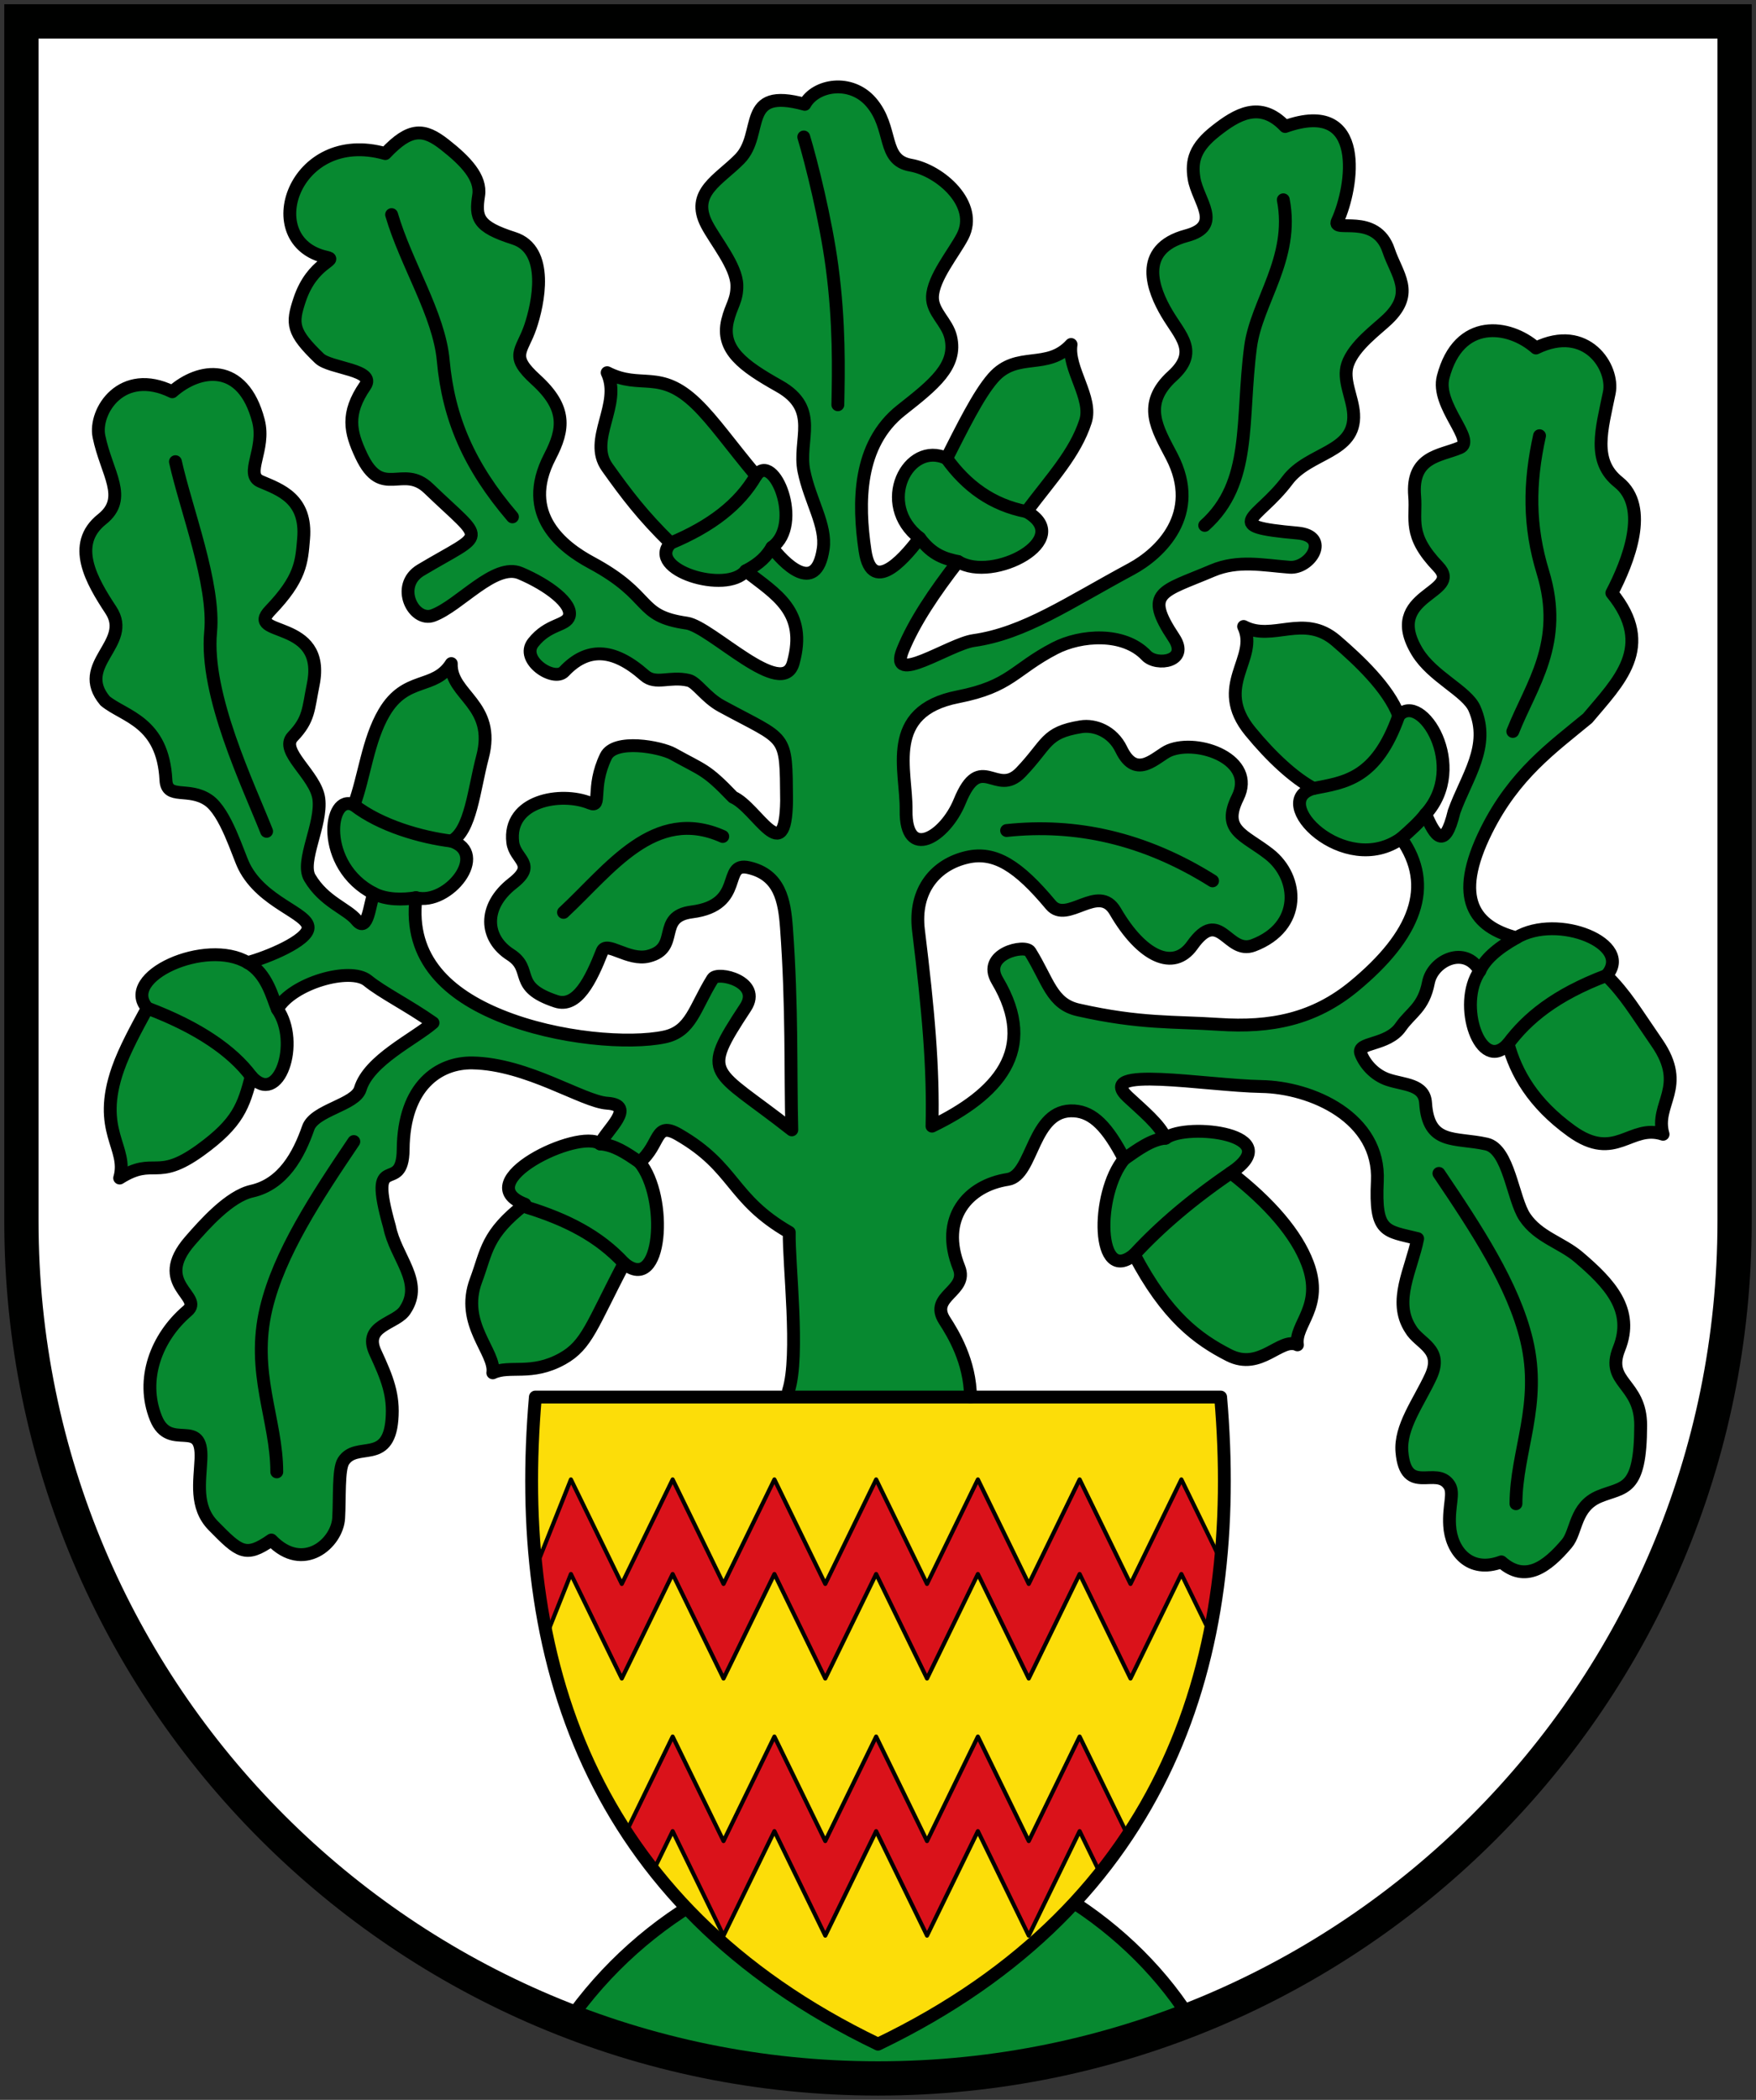
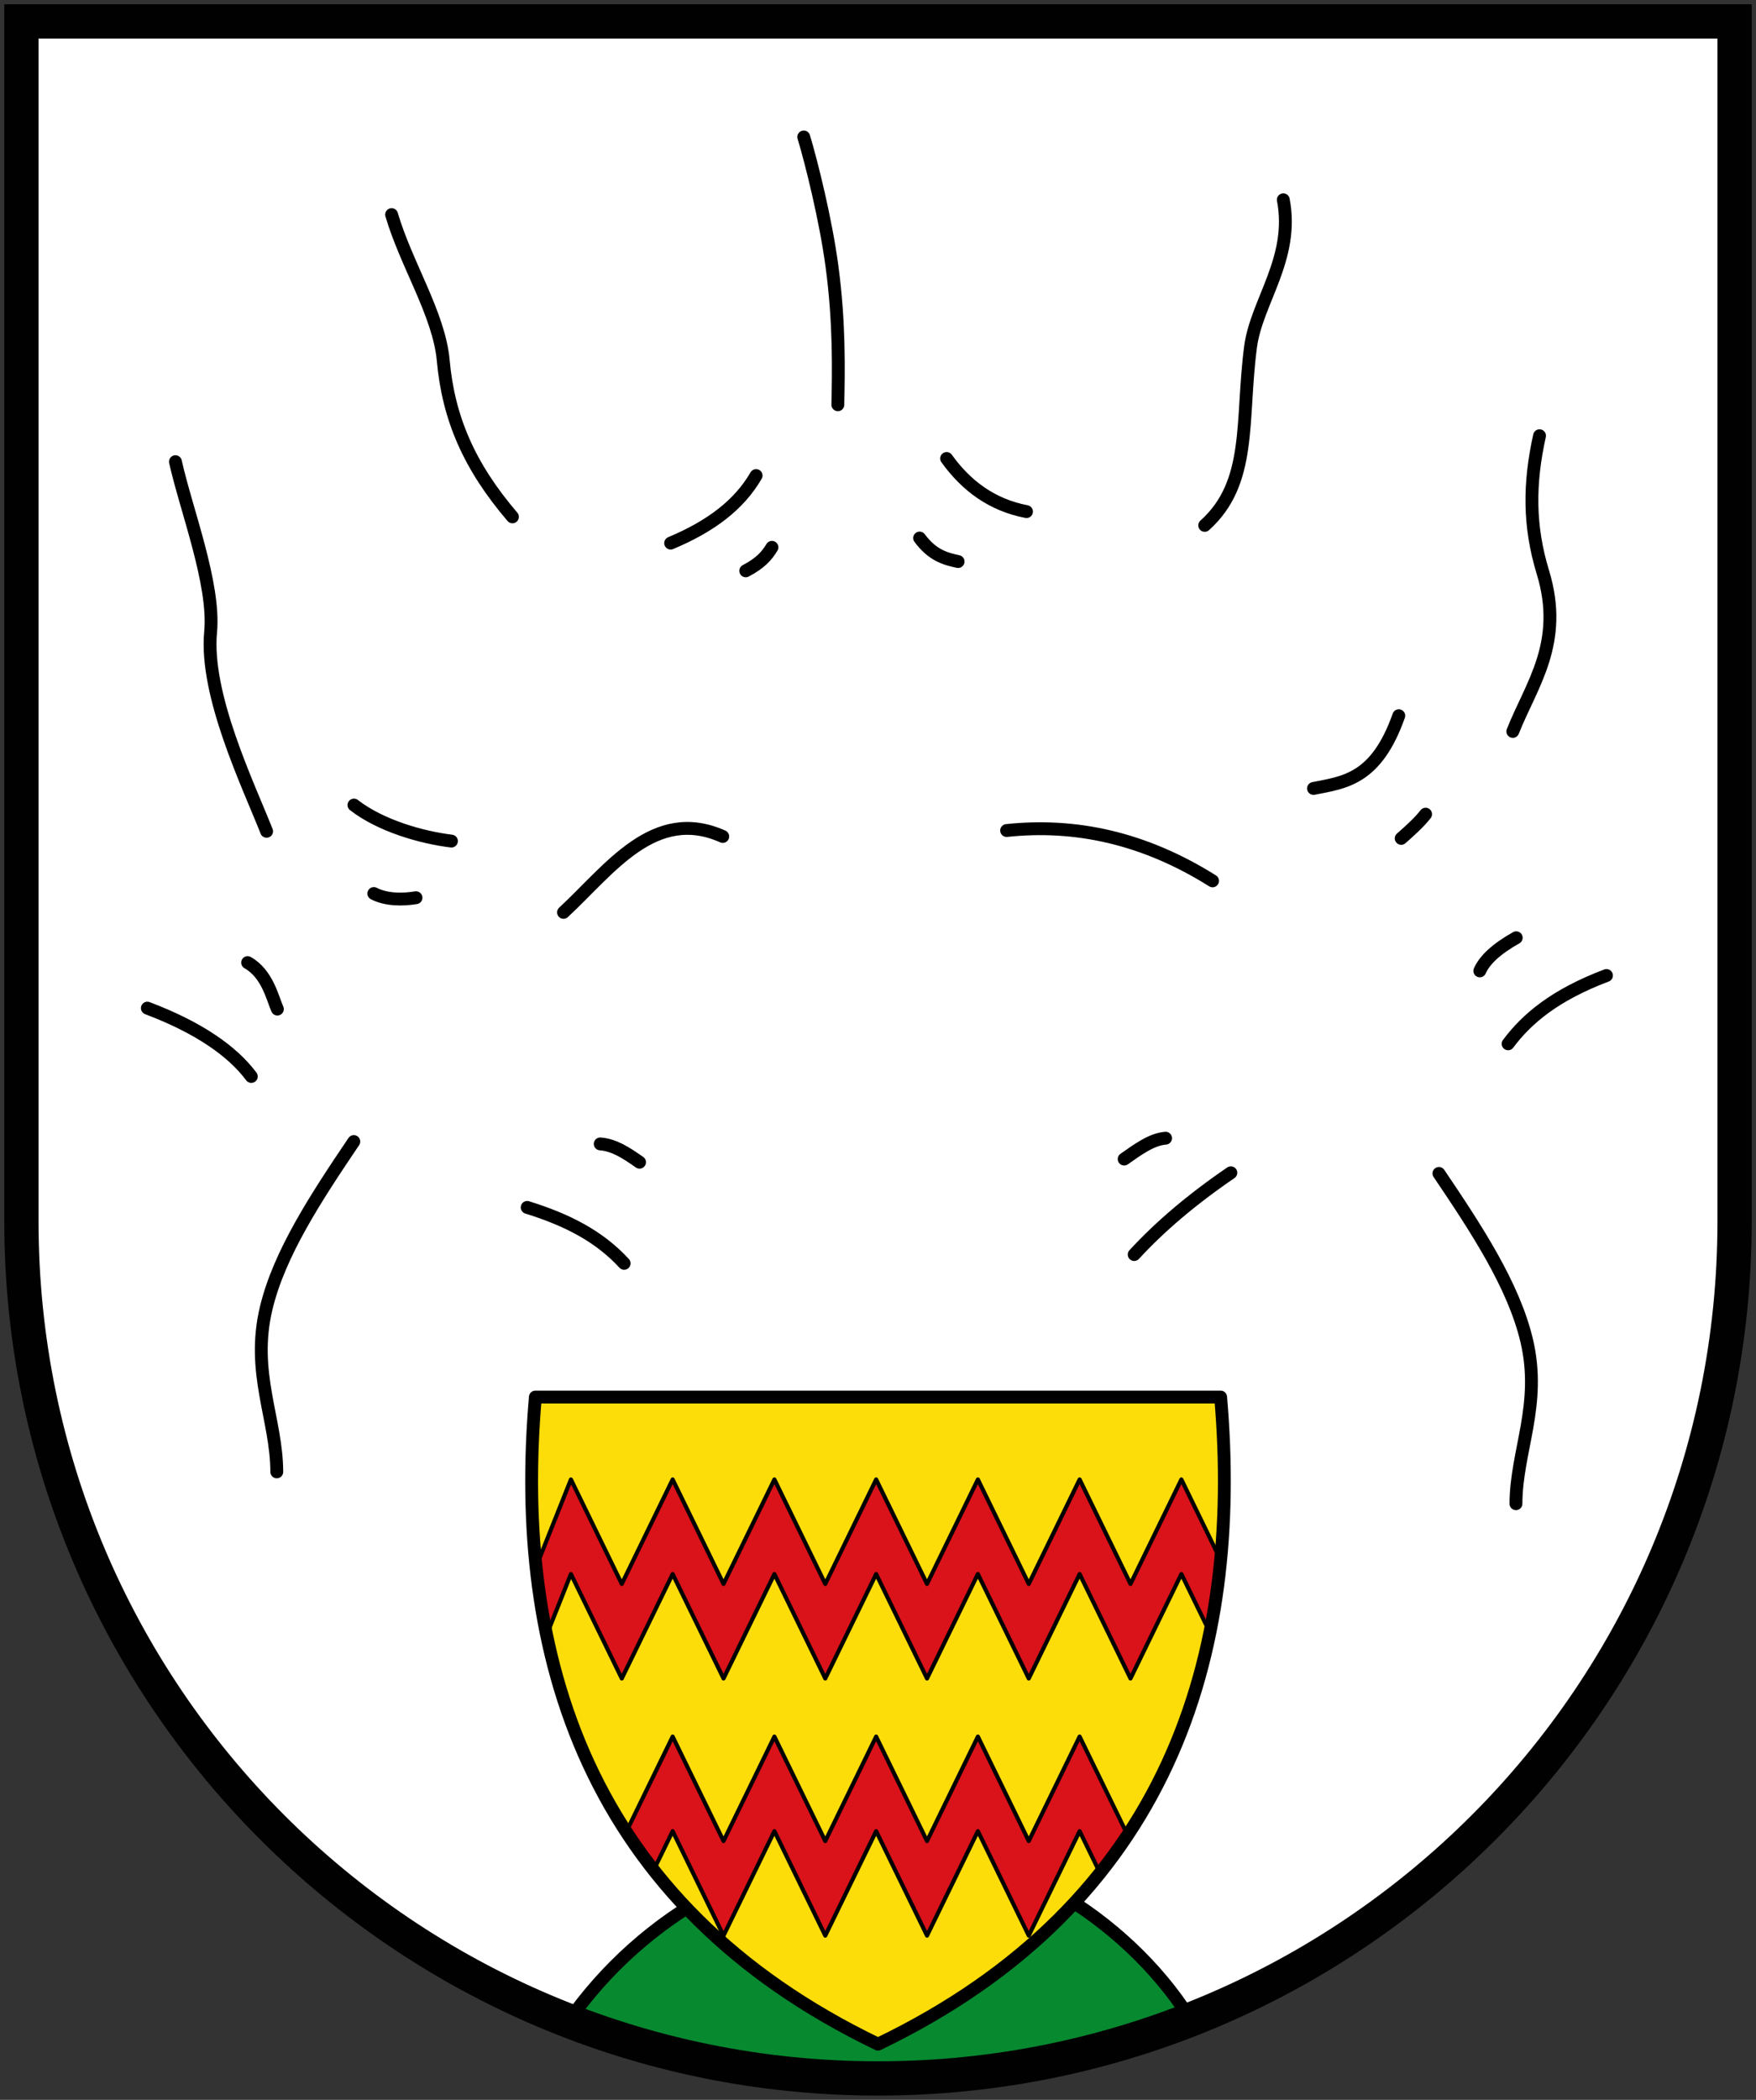
<svg xmlns="http://www.w3.org/2000/svg" height="490" width="410">
  <rect width="100%" height="100%" fill="#333333" stroke="none" />
  <path d="M5 5v280c0 110.457 89.543 200 200 200s200-89.543 200-200V5z" fill="#fff" />
  <path d="M132.39 472.15c18.004-26.043 46.858-40.722 74.164-41.61 27.306-.888 56.115 16.772 71.055 40.11-48.688 21.956-92.636 16.538-145.218 1.5z" fill="#078930" fill-rule="evenodd" stroke="#000" stroke-width="3" stroke-linecap="round" stroke-linejoin="round" />
  <path d="M285 326H125c-5.201 59.93 11.793 118.222 80 151 68.207-32.778 85.201-91.07 80-151z" fill="#fcdd09" fill-rule="evenodd" />
  <g stroke="#000" stroke-width="3" stroke-linecap="round" stroke-linejoin="round">
-     <path d="M184.103 324.532c2.635-8.262.023-29.478.178-36.966-13.735-7.914-12.446-15.093-25.87-22.826-5.616-3.235-4.1 2.285-9.087 6.462 6.737 8.133 5.25 30.97-3.597 23.598-7.57 14.416-8.648 19.043-14.417 22.255-7.244 4.034-12.315 1.409-16.247 3.293.722-4.832-7.74-11.407-3.93-21.556 2.571-6.847 2.326-10.721 11.442-17.788-13.52-5.123 12.556-17.8 17.565-14.073 1.408-3.21 8.663-9.02 1.62-9.498-5.727-.39-18.656-9.18-31.45-9.399-7.774-.133-16.053 5.264-16.178 20.18-.095 11.204-8.504-.71-3.181 18.055 1.403 7.134 7.97 12.795 3.715 19.3-1.98 3.428-10.034 3.544-7.037 10.018 2.784 6.014 4.373 9.962 3.878 15.757-.895 10.468-8.308 4.912-11.332 9.632-1.206 1.882-.83 8.631-1.103 13.273-.344 5.852-8.266 12.844-15.712 5.115-6.036 4.216-7.492 2.826-13.562-3.343-4.336-4.407-3.112-10.283-2.876-15.542.45-10.004-7.29-1.524-10.523-9.572-3.628-9.034.137-18.868 7.341-25.003 4.003-3.408-8.203-6.222.653-16.375 3.364-3.857 9.144-10.394 14.399-11.572 7.324-1.642 10.982-8.476 13.176-14.778 1.457-4.185 11.013-5.323 12.15-9.078 2.027-6.704 12.675-11.667 16.984-15.429-5.855-4.106-11.83-7.05-15.268-9.847-4.06-3.301-17.66.587-21.073 6.645 5.427 7.81.312 22.887-6.088 15.72-1.832 6.777-2.944 10.742-11.908 17.217-10.356 7.48-10.647 1.344-18.826 6.488 2.081-7.113-5.52-10.897-.393-25.493 1.563-4.45 4.29-9.434 6.858-14.154-6.527-7.319 13.709-16.422 23.41-10.626 4.532-1.185 14.089-5.118 14.128-8.162.043-3.411-10.72-5.784-14.96-14.283-1.397-2.8-4.234-12.615-8.294-15.426-4.643-3.216-9.706-.03-9.946-4.715-.702-13.714-9.717-14.773-14.207-18.483-7.15-8.531 6.525-13.35 1.35-21.192-4.499-6.815-9.44-15.334-2.077-21.191 6.238-4.963 1.05-10.722-.704-19.33-1.193-5.852 5.321-16.174 17.12-10.419 6.302-5.553 16.49-7.119 20.117 6.778 1.747 6.693-3.379 12.5.52 14.154 4.558 1.935 10.813 4.02 10.026 13.358-.466 5.54-.655 9.273-7.824 16.747-6.07 6.327 13.235 1.693 10.07 17.27-1.182 5.81-.928 8.137-4.783 12.167-3.225 3.37 5.378 8.93 6.096 14.509.766 5.952-4.355 14.622-2.122 18.413 3.326 5.644 8.713 7.195 10.926 9.904 2.658 3.254 3.057-3.973 4.03-6.218-12.717-6.457-10.607-23.656-4.642-20.643 2.44-6.506 3.233-15.091 7.059-21.592 5.099-8.667 11.747-5.19 15.675-11.42-.257 7.477 10.57 9.397 7.267 21.889-2.001 7.563-2.721 17.124-7.237 19.53 8.91 2.898-.776 15.092-8.274 13.214-1.778 14.502 7.786 22.698 19.738 27.55 13.526 5.492 30.2 6.647 38.267 4.95 6.295-1.326 7.016-6.786 11.27-13.6 1.138-1.82 11.625.688 7.646 6.733-10.751 16.33-7.754 13.908 10.825 28.54-.35-13.594.12-28.588-1.253-47.248-.457-6.207-1.518-12.29-8.809-13.94-6.438-1.457-.662 8.726-13.25 10.33-8.48 1.08-2.59 8.422-10.136 10.329-4.747 1.199-9.821-3.707-10.822-1.156-2.632 6.708-5.864 13.31-10.77 11.692-10.387-3.424-5.142-7.37-10.663-10.9-5.96-3.811-6.521-11.143.483-16.617 5.83-4.557.585-5.445.073-9.58-1.213-9.807 11.314-11.936 18.048-9.157 2.907 1.2.114-3.48 3.693-10.903 2.03-4.207 12.786-2.19 15.66-.59 7.141 3.976 7.667 3.476 14.029 10.106 5.583 2.437 12.273 17.127 12.5.808-.14-16.061.26-13.648-15.207-22.06-3.74-2.033-5.763-5.563-7.685-6.009-4.447-1.031-7.65 1.152-10.266-1.153-7.536-6.64-13.539-6.464-18.782-.912-2.409 2.55-10.39-2.732-7.215-6.733 3.548-4.47 7.67-3.852 8.387-6.145.903-2.893-4.825-7.266-11.397-10.056-5.996-2.546-14.164 7.576-20.384 9.862-4.567 1.679-8.937-6.957-2.855-10.581 15.516-9.243 15.28-6.106 1.817-19.05-6.024-5.791-10.85 2.653-15.72-7.673-2.608-5.532-3.577-9.773.892-16.275 2.617-3.807-8.185-4.033-10.657-6.408-6.422-6.17-6.492-8.078-4.627-13.672 2.968-8.905 9.296-9.27 6.258-9.936-16.47-3.61-7.66-30.23 13.748-24.188 5.835-6.189 9.044-5.877 13.88-2.076 4.828 3.796 8.571 7.66 7.913 11.846-.818 5.21-.268 7.296 8.222 9.998 8.381 2.667 5.704 15.286 3.833 20.732-1.991 5.8-4.927 6.604 1.298 12.257 7.257 6.59 6.628 11.53 3.285 17.958-7.046 13.549 3.037 21.174 9.676 24.744 14.714 7.912 10.397 12.423 22.296 14.118 5.642.804 22.382 18.178 24.848 9.246 3.317-12.012-4.05-15.942-11.1-21.458-4.462 5.571-23.367-.265-17.529-6.466-6.625-6.502-10.23-11.264-14.815-17.691-4.612-6.464 3.476-14.666-.008-22.082 7.901 4.06 12.235-.992 20.806 7.28 4.073 3.932 8.016 9.628 13.97 16.722 4.066-5.85 11.175 11.445 3.7 16.75 2.369 3.16 10.282 11.704 11.968.348.808-5.447-3.088-11.188-4.503-18.161-1.472-7.253 3.834-14.413-5.782-19.81-8.433-4.735-13.633-8.512-12.05-15.238.834-3.54 2.261-4.793 2.177-8.325-.105-4.434-4.998-10.249-7.018-14.127-3.89-7.471 2.842-10.38 7.681-15.327 5.761-5.889.112-16.886 15.195-12.731 2.482-4.553 10.74-6.031 15.505-.475 5.227 6.094 2.38 13.474 9.232 14.674 6.865 1.202 15.984 9.154 12.093 16.624-2.02 3.879-6.912 9.693-7.018 14.128-.084 3.532 3.42 5.823 4.253 9.363 1.583 6.726-3.934 11.068-11.53 17.054-10.207 8.043-10.118 21.668-8.468 32.781 1.685 11.356 10.377.216 12.746-2.944-10.33-7.9-2.702-22.86 6.295-18.566 3.619-7.094 7.395-14.842 10.856-18.798 5.596-6.395 12.645-1.663 18.21-7.8-.887 5.6 5.124 12.504 3.367 17.93-2.432 7.51-7.93 13.265-13.777 21.065 11.547 6.46-7.876 16.709-15.972 11.656-5.494 7.074-10.264 14.118-12.917 20.68-3.471 8.591 10.901-1.435 16.543-2.239 11.9-1.695 22.116-8.8 36.83-16.713 6.639-3.57 16.463-12.752 9.417-26.3-3.343-6.429-7.087-12.147.17-18.738 6.225-5.653 1.82-9.311-1.298-14.592-3.11-5.27-7.153-14.986 4.612-18.137 8.607-2.305 2.552-8.162 1.734-13.372-.658-4.186.23-7.272 5.059-11.067 4.836-3.802 10.38-7.228 16.215-1.039 19.128-6.801 15.856 14.233 12.19 22.112-1.31 2.82 9.001-2.083 11.969 6.821 1.864 5.595 6.207 9.838-.215 16.009-2.472 2.374-7.872 6.186-9.36 10.56-1.24 3.646 1.188 7.683 1.41 11.603.52 9.122-10.448 8.772-15.46 15.46-6.973 9.31-15.976 10.673 2.337 12.301 7.852.699 3.035 8.352-1.817 7.986-6.22-.47-12.052-1.767-18.048.779-11.78 5-16.126 4.932-8.98 15.682 3.695 5.558-4.027 6.688-6.435 4.138-5.244-5.552-15.296-4.842-21.378-1.684-9.577 4.974-10.232 8.877-22.622 11.316-17.276 3.399-11.952 17.157-12.094 26.47-.18 11.89 9.084 6.352 12.524-2.076 4.848-11.877 8.533-.818 14.251-6.777 6.362-6.63 5.59-9.244 14.029-10.625 3.246-.531 7.402 1.054 9.431 5.262 3.58 7.422 8.313 1.461 11.22.262 6.734-2.78 20.375 2.127 15.971 10.974-3.836 7.706 1.51 8.656 7.34 13.213 7.004 5.474 7.741 16.959-3.67 21.288-6.126 2.325-7.802-9.133-14.295 0-4.346 6.113-11.792 2.683-17.96-7.94-3.907-6.732-11.229 3.093-15.066-1.506-7.562-9.062-13.041-12.565-19.479-11.108-7.29 1.65-12.563 7.588-11.404 17.054 2.274 18.572 3.509 32.098 3.159 45.691 15.205-7.365 24.95-17.66 15.237-33.99-3.7-6.22 6.508-8.554 7.645-6.733 4.254 6.814 4.995 12.185 11.27 13.6 14.541 3.276 22.29 2.675 32.76 3.373 12.196.814 22.272-1.185 31.624-8.898 14.276-11.774 18.918-23.362 11.011-34.501-13.208 9.404-31.2-8.76-20.473-11.656-4.515-2.407-9.801-7.253-14.762-13.303-8.755-10.675 2.073-17.007-1.558-24.484 6.783 3.634 14.035-3.198 21.645 3.374 5.122 4.425 12.144 10.935 14.584 17.44 5.187-5.868 16.38 11.85 6.258 22.979 2.218 5.113 4.435 8.64 6.652-.571 2.854-8.033 8.646-15.28 4.753-24.099-1.78-4.03-9.83-7.395-13.347-13.205-8.23-13.598 10.948-13.538 4.879-19.865-7.17-7.474-5.023-10.948-5.49-16.487-.786-9.338 5.988-9.347 10.547-11.282 3.898-1.654-5.64-9.797-3.893-16.49 3.627-13.897 15.372-12.331 21.673-6.777 11.8-5.756 18.314 4.566 17.121 10.417-1.754 8.609-4.087 15.925 2.151 20.888 7.362 5.857 2.225 18.626-1.557 25.863 10.243 12.545 1.492 20.706-5.658 29.237-8.29 6.85-17.088 13.066-23.624 26.167-8.023 16.083-2.656 22.528 6.956 25.04 9.7-5.796 27.6 1.49 21.073 8.809 4.514 4.516 6.471 7.998 11.79 15.712 7.15 10.37-.658 14.227 1.423 21.34-7.66-2.549-11.066 6.702-21.422-.778-8.963-6.475-12.93-13.555-14.763-20.332-6.399 7.168-12.033-9.207-6.606-17.017-3.413-6.058-10.992-2.438-11.99 2.698-1.15 5.93-4.137 6.99-6.488 10.382-3.081 4.446-10.35 3.46-9.299 6.213.882 2.31 3.086 4.982 6.344 6.086 3.716 1.258 8.492 1.021 8.775 5.444.637 9.935 6.89 7.945 14.215 9.588 5.254 1.178 6.103 12.768 8.948 17.021 3.147 4.703 8.59 5.96 12.592 9.369 7.204 6.135 13.046 12.335 9.417 21.37-3.232 8.047 5.064 7.862 5.05 17.876-.024 15.64-3.906 14.23-9.625 16.58-5.83 2.395-5.255 8.213-7.634 11.03-4.675 5.536-9.73 9.174-15.271 4.252-7.446 2.798-11.734-2.638-12.078-8.49-.274-4.641 1.141-7.497-.065-9.38-3.024-4.72-10.178 2.653-11.073-7.815-.495-5.795 3.949-11.559 6.733-17.573 2.997-6.474-2.722-7.628-4.7-11.056-4.256-6.506.235-13.983 1.638-21.117-7.503-1.859-10.001-1.275-9.41-13.384.728-14.898-15.395-21.917-27.079-22.111-12.908-.216-39.185-5.036-31.172 2.424 3.463 3.224 7.401 6.422 8.809 9.632 5.01-3.727 28.756-.948 15.237 8.068 9.116 7.066 15.351 14.351 17.922 21.199 3.81 10.148-3.094 14.128-2.372 18.96-3.932-1.885-8.599 6.18-15.987 2.417-7.327-3.732-14.563-9.074-22.133-23.49-8.848 7.371-9.08-14.15-2.343-22.282-3.886-7.48-7.235-10.947-11.657-11.234-9.895-.643-9.499 15.064-15.497 15.98-9.338 1.423-16.03 9.074-11.404 20.598 2.23 5.552-7.077 6.573-3.374 12.308 1.991 3.084 5.986 9.619 6.051 17.88" fill="#078930" fill-rule="evenodd" />
    <path d="M82.609 266.378c-8.753 12.969-17.409 26.098-20.465 38.906-3.583 15.014 2.45 25.896 2.48 38.172m58.462-61.71c9.28 2.879 16.784 6.692 22.641 13.054m-5.587-27.87c3.226.246 5.958 2.011 9.184 4.272m-114.92-35.954c11.983 4.527 19.868 10.036 24.27 15.942m-.86-26.568c4.596 2.578 5.81 8.27 6.947 10.848m32.367-25.989c-3.063.503-6.915.538-9.847-.978m86.834-75.3c3.363-1.757 4.909-3.462 6.124-5.486m-11.488 67.471c-16.028-7.152-26.345 7.656-37.182 17.715M82.64 187.86c6.25 4.846 15.734 7.544 22.763 8.408M40.96 107.732c2.47 11.133 9.27 28.53 8.214 39.734-1.387 14.706 8.795 35.687 13.074 46.52M91.435 50.082c3.378 11.563 11.083 23.258 12.057 34.053 1.218 13.496 6.07 24.688 16.157 36.473m75.976-26.16c.158-7.822.413-19.017-1.38-32.358-1.46-10.866-4.775-24.145-6.579-30.13m-11.127 79.006c-3.94 6.81-10.553 11.845-19.953 15.771m179.382 147.078c8.754 12.968 17.409 26.097 20.465 38.905 3.583 15.015-2.45 25.896-2.48 38.172m-66.567-77.23c-9.317 6.363-16.714 12.724-22.57 19.086m7.332-27.153c-3.225.245-6.45 2.611-9.676 4.872m112.617-42.836c-11.983 4.528-18.57 10.036-22.971 15.942m1.898-24.75c-4.596 2.577-7.369 5.155-8.505 7.733m-18.352-30.92c2.146-1.883 4.23-3.767 5.695-5.65M223.7 131.038c-2.994-.651-5.987-1.444-8.98-5.487m20.313 68.25c16.027-1.702 32.055 1.687 48.082 11.746m43.48-38.539c-5.255 14.862-12.637 15.545-19.908 16.973m52.771-82.305c-2.47 11.133-2.512 21.08.78 31.843 5.057 16.54-2.74 26.327-7.02 37.16M299.633 46.62c2.636 13.75-6.253 23.754-7.645 34.313-2.276 17.251.419 31.695-10.707 41.664m-60.265-15.612c4.603 6.395 10.596 10.843 18.656 12.397" fill="none" />
  </g>
  <path d="M275.833 367.295l-11.878 24.384-11.878-24.384-11.878 24.384-11.877-24.384-11.878 24.384-11.878-24.384-11.878 24.384-11.878-24.384-11.878 24.384-11.878-24.384-11.877 24.384-11.878-24.384-5.481 13.751-2.858-14.898 8.339-20.923 11.878 24.384 11.877-24.384 11.878 24.384 11.878-24.384 11.878 24.384 11.878-24.384 11.878 24.384 11.878-24.384 11.877 24.384 11.878-24.384 11.878 24.384 11.878-24.384 9.246 18.98-2.646 16.628zM256.8 436.99l-4.723-9.695-11.878 24.384-11.877-24.384-11.878 24.384-11.878-24.384-11.878 24.384-11.878-24.384-11.878 24.384-11.878-24.384-4.39 9.012c-2.716-3.213-4.546-5.641-6.454-8.819l10.844-22.263 11.878 24.384 11.878-24.384 11.878 24.384 11.878-24.384 11.878 24.384 11.878-24.384 11.877 24.384 11.878-24.384 11.046 22.677c-.615 1.484-3.546 5.61-6.323 9.088z" fill="#da121a" fill-rule="evenodd" stroke="#000" stroke-width=".953" stroke-linecap="round" stroke-linejoin="round" />
  <path d="M285 326H125c-5.201 59.93 11.793 118.222 80 151 68.207-32.778 85.201-91.07 80-151z" fill="none" stroke="#000" stroke-width="3" stroke-linecap="round" stroke-linejoin="round" />
  <path d="M5 5v280c0 110.457 89.543 200 200 200s200-89.543 200-200V5z" fill="none" stroke="#000100" stroke-width="8" />
</svg>